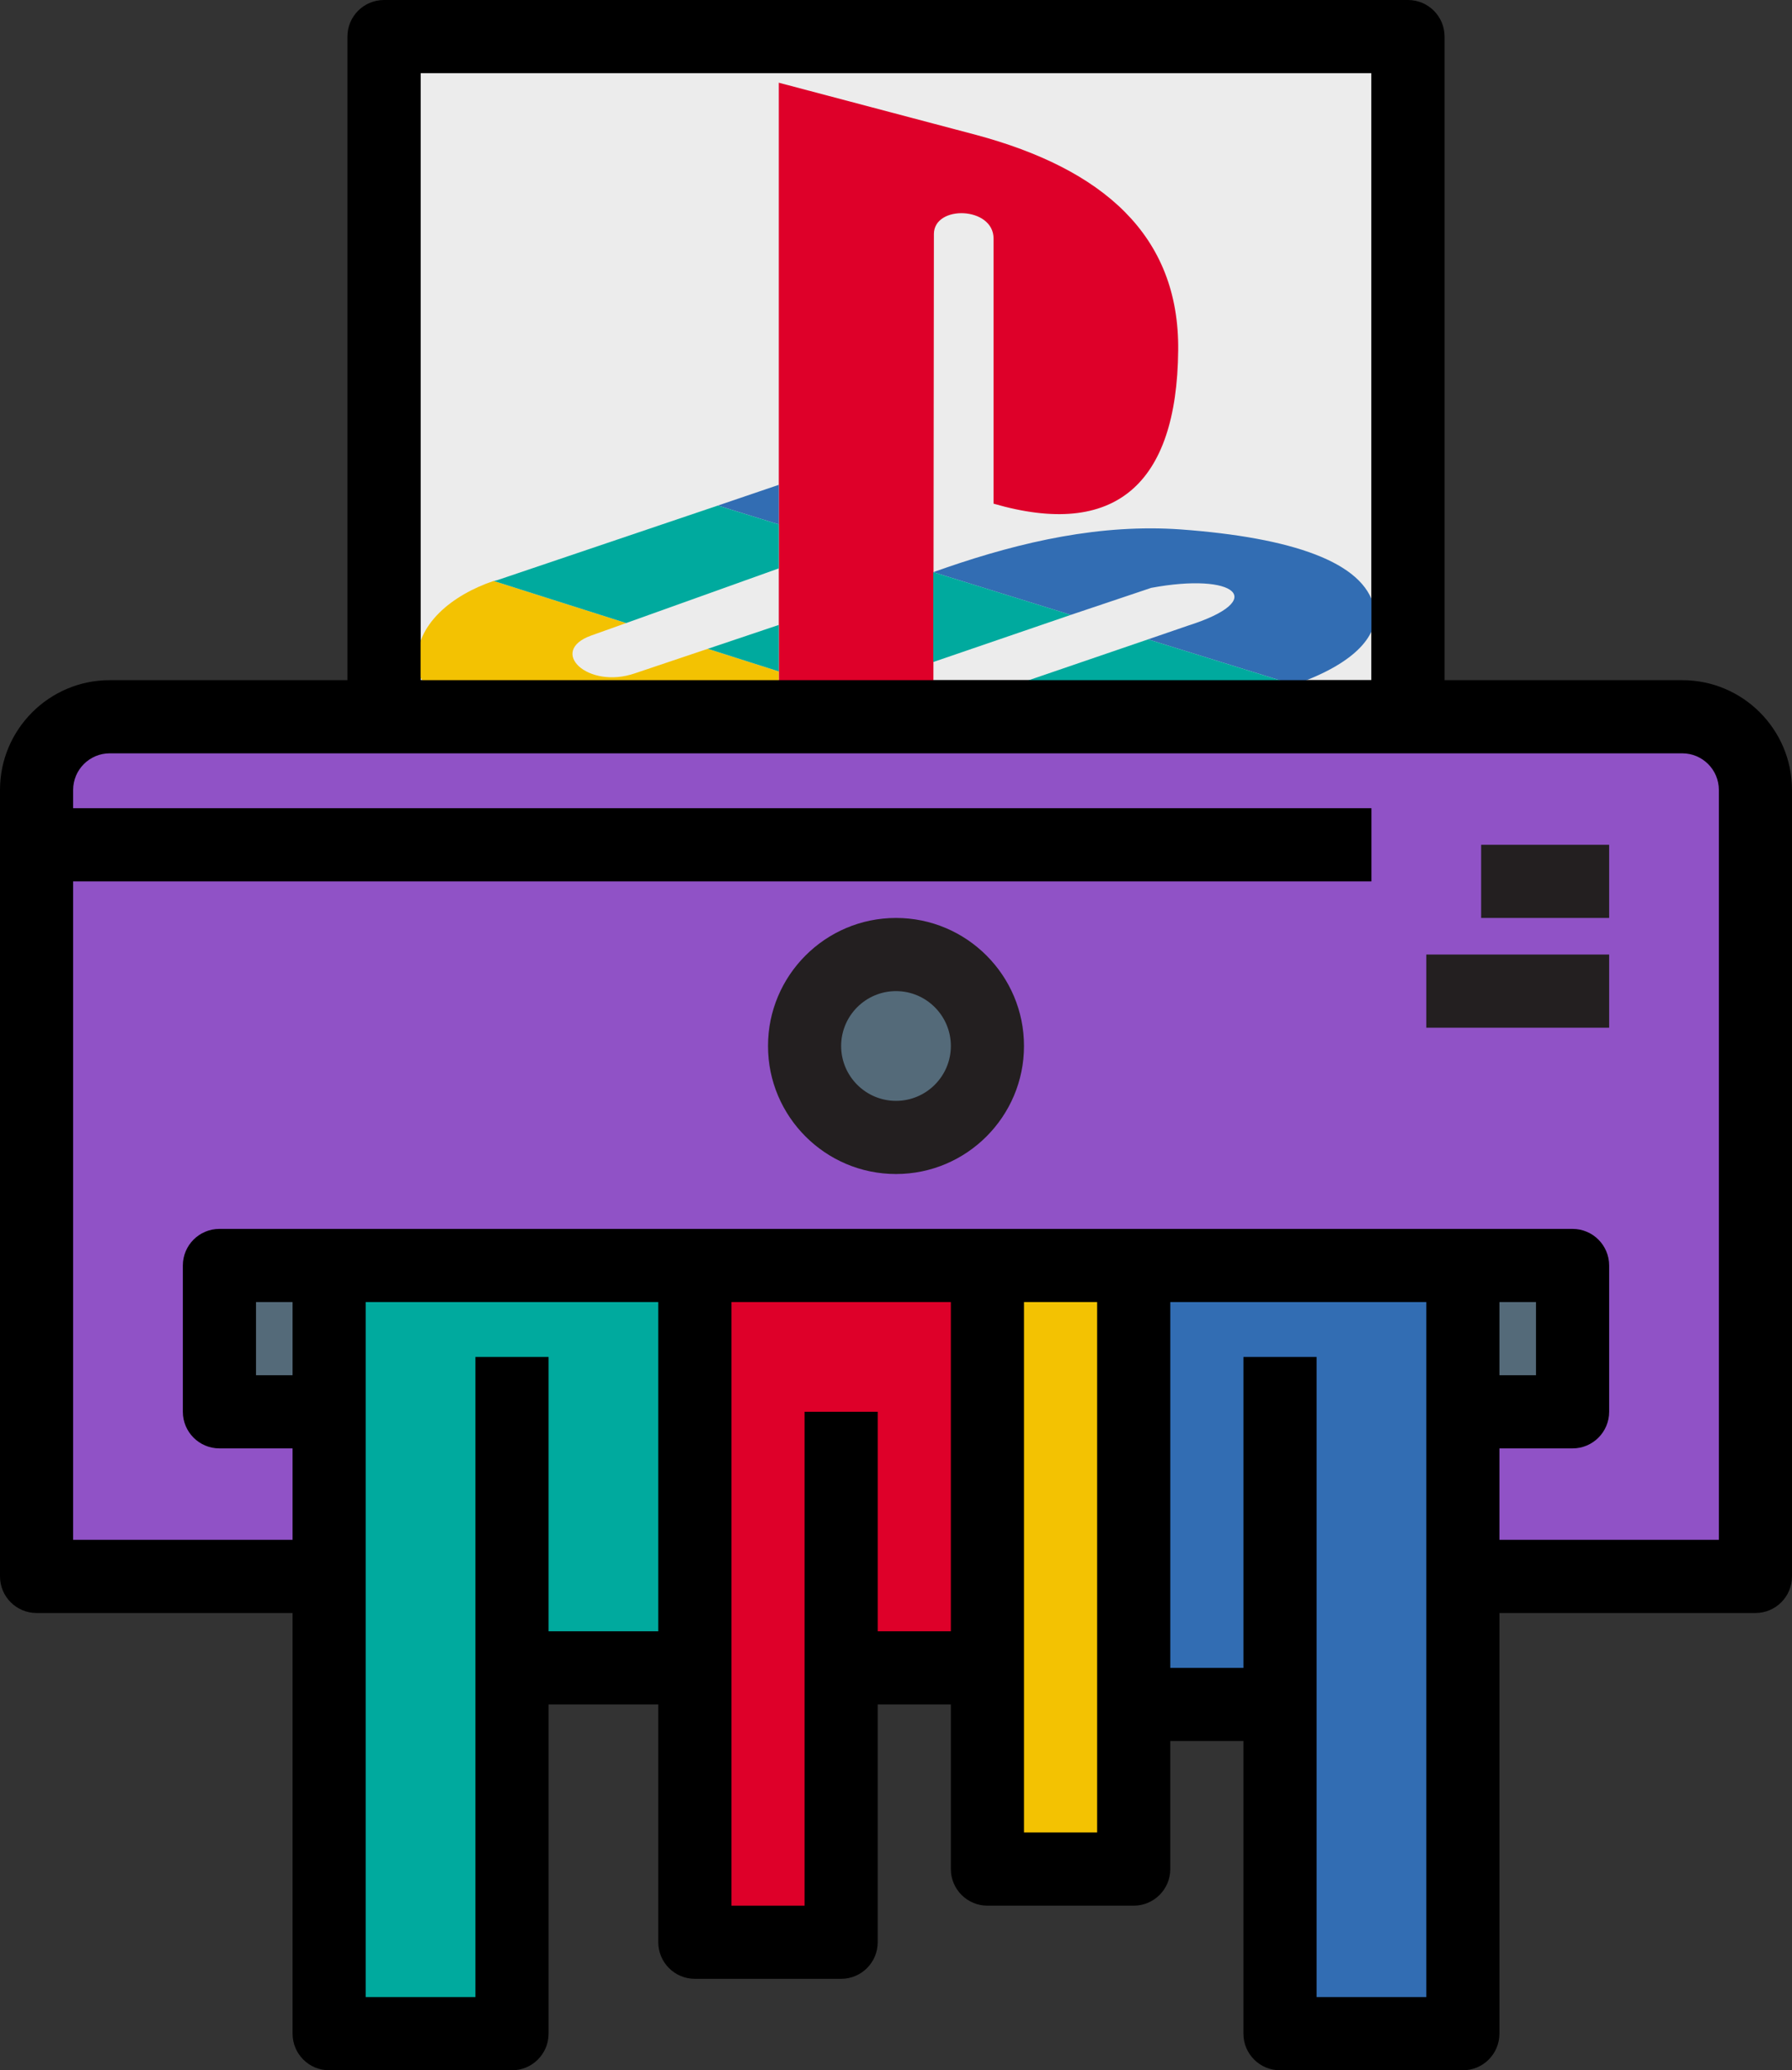
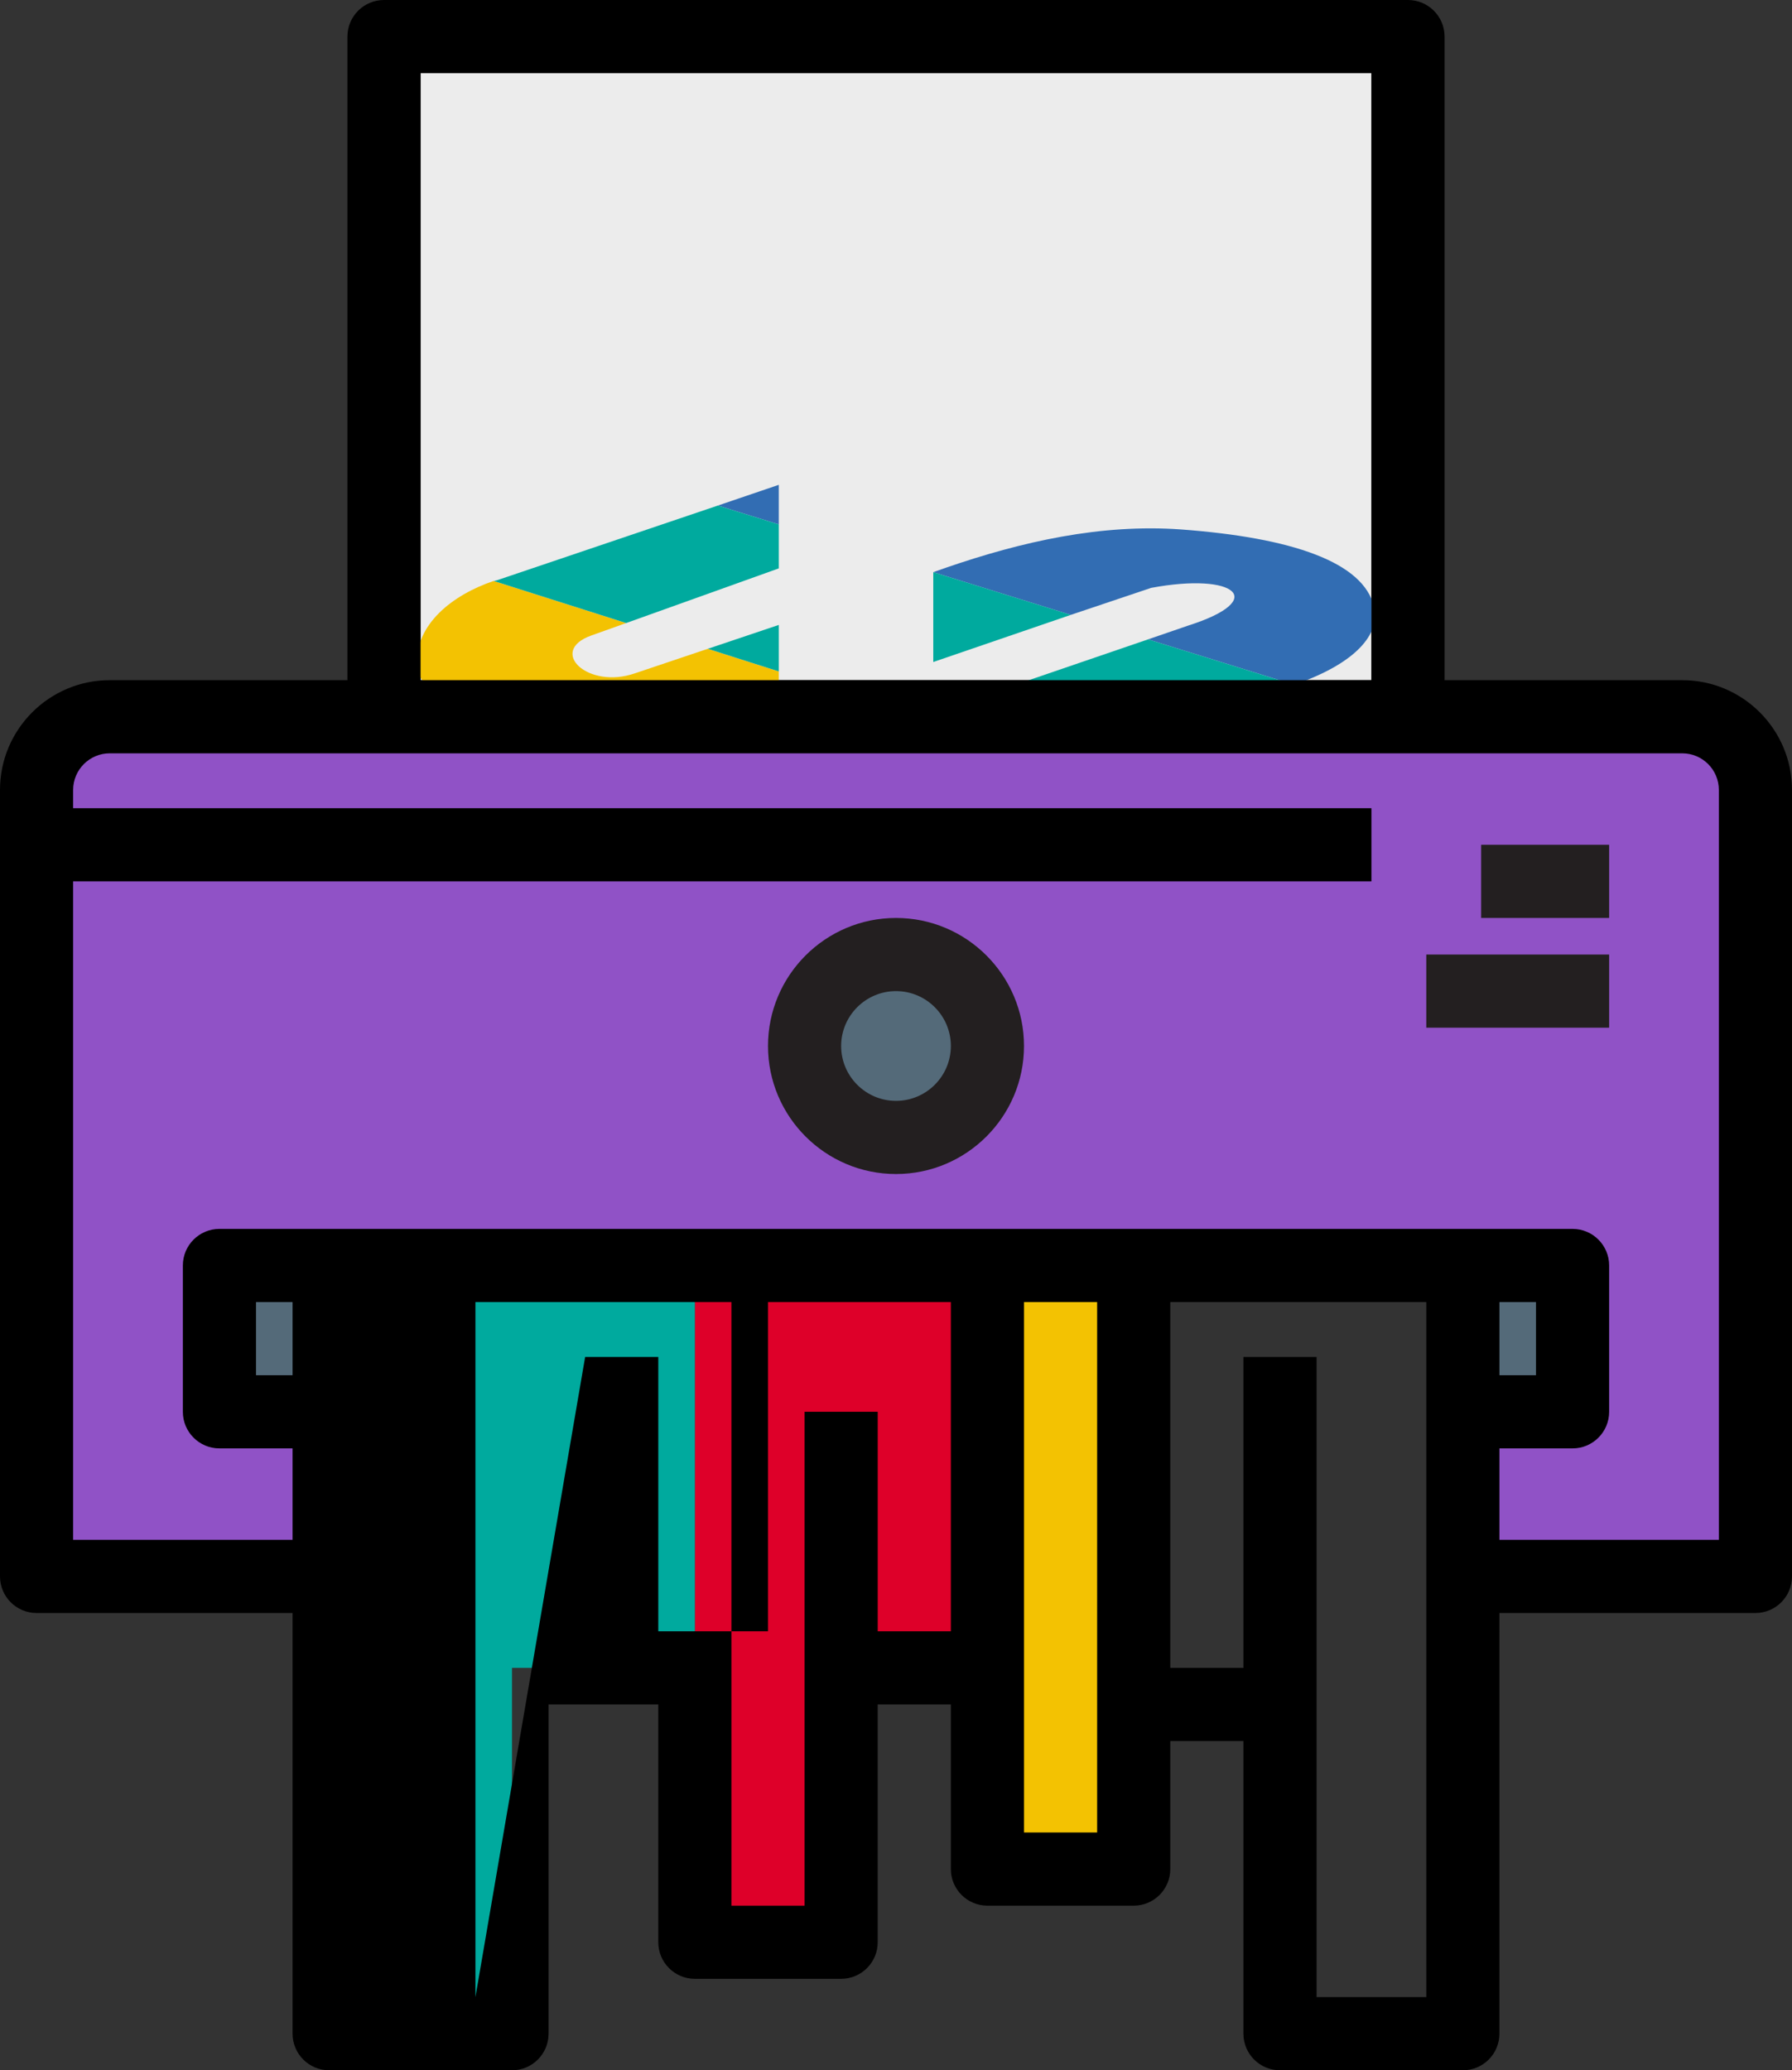
<svg xmlns="http://www.w3.org/2000/svg" xmlns:ns1="http://sodipodi.sourceforge.net/DTD/sodipodi-0.dtd" xmlns:ns2="http://www.inkscape.org/namespaces/inkscape" version="1.1" id="Layer_1" viewBox="0 0 490 565.929" xml:space="preserve" ns1:docname="shred-psarc.svg" width="64.823mm" height="74.868mm" ns2:version="1.0.2-2 (e86c870879, 2021-01-15)">
  <rect x="0" y="0" width="490" height="565.929" fill="#333333" stroke="none" />
  <defs id="defs38" />
  <ns1:namedview pagecolor="#ffffff" bordercolor="#666666" borderopacity="1" objecttolerance="10" gridtolerance="10" guidetolerance="10" ns2:pageopacity="0" ns2:pageshadow="2" ns2:window-width="2098" ns2:window-height="1060" id="namedview36" showgrid="false" ns2:zoom="1.0285714" ns2:cx="308.70617" ns2:cy="328.01822" ns2:window-x="10" ns2:window-y="115" ns2:window-maximized="0" ns2:current-layer="g33" scale-x="2" viewbox-width="534.8" units="mm" fit-margin-top="0" fit-margin-left="0" fit-margin-right="0" fit-margin-bottom="0" lock-margins="false" />
  <g id="g33" transform="translate(0,75.929)">
    <rect style="fill:#ececec;fill-opacity:1;stroke:#000000;stroke-width:7.181;stroke-miterlimit:4;stroke-dasharray:0, 78.992;stroke-dashoffset:0" id="rect926" width="260" height="165.929" x="115" y="-55.929" />
-     <path clip-rule="evenodd" d="M 255.363,-11.926 255.191,145.738 212.948,131.999 V -53.32 l 53.92,14.256 c 34.515,9.276 55.637,27.308 55.293,58.91 -0.343,36.756 -17.344,51.524 -50.486,41.906 v -72.479 c 0,-8.76 -16.313,-9.273 -16.313,-1.2 z" id="path7" style="fill:#de0029;fill-opacity:1;fill-rule:evenodd;stroke-width:0.182" />
    <path clip-rule="evenodd" d="m 193.543,101.424 -19.92,6.7 c -12.881,4.467 -23.869,-6.01 -12.021,-10.306 l 9.616,-3.433 -36.234,-11.51 c -11.163,3.78 -21.638,11.852 -20.95,23.188 0.687,11.506 26.959,14.255 47.224,17.519 18.888,3.09 36.061,1.373 51.689,-4.123 v -11.852 z m 61.991,44.314 36.921,-12.882 -37.264,-11.849 v 23.871 z" id="path9" style="fill:#f3c202;fill-opacity:1;fill-rule:evenodd;stroke-width:0.182" />
    <path clip-rule="evenodd" d="m 353.76,111.217 0.686,-0.173 c 16.142,-5.666 23.011,-13.569 21.295,-20.952 -2.748,-12.365 -22.496,-19.065 -52.892,-21.298 -21.808,-1.545 -43.273,3.263 -64.223,10.476 l -3.435,1.204 37.607,11.679 21.98,-7.386 c 23.011,-4.293 32.286,3.263 10.132,10.306 l -10.991,3.776 z m -140.812,-54.615 -16.659,5.666 16.659,5.153 z" id="path11" style="fill:#326db3;fill-opacity:1;fill-rule:evenodd;stroke-width:0.182" />
    <path clip-rule="evenodd" d="m 292.455,132.855 61.305,-21.638 -39.84,-12.369 -58.729,20.095 v 2.064 z m -79.506,-37.957 -19.405,6.526 19.405,6.183 z m 42.243,10.136 V 80.473 l 37.607,11.679 z M 171.218,94.385 212.948,79.443 V 67.421 l -16.658,-5.153 -60.447,20.438 c -0.172,0 -0.515,0.17 -0.858,0.17 z" id="path13" style="fill:#00aa9e;fill-opacity:1;fill-rule:evenodd;stroke-width:0.182" />
    <g id="XMLID_43_">
      <g id="g20">
        <rect x="60" y="270" style="fill:#546a79" width="30" height="40" id="rect2" />
        <rect x="400" y="270" style="fill:#546a79" width="30" height="40" id="rect4" />
-         <polygon style="fill:#326db3;fill-opacity:1" points="400,270 400,310 400,355 400,480 350,480 350,390 310,390 310,270 " id="polygon6" />
        <polygon style="fill:#de0029;fill-opacity:1" points="230,380 230,455 190,455 190,380 190,270 270,270 270,380 " id="polygon8" />
        <polygon style="fill:#f3c202;fill-opacity:1" points="270,270 310,270 310,390 310,435 270,435 270,380 " id="polygon10" />
        <polygon style="fill:#00aa9e;fill-opacity:1" points="140,380 140,480 90,480 90,355 90,310 90,270 190,270 190,380 " id="polygon12" />
        <path style="fill:#546a79" d="m 245,185 c 13.799,0 25,11.201 25,25 0,13.799 -11.201,25 -25,25 -13.799,0 -25,-11.201 -25,-25 0,-13.799 11.201,-25 25,-25 z" id="path16" />
        <path style="fill:#9052c6;fill-opacity:1" d="m 10,140 c 0,-10.996 9.004,-20 20,-20 h 75 280 75 c 10.996,0 20,9.004 20,20 v 215 h -80 v -45 h 30 V 270 H 400 310 270 190 90 60 v 40 h 30 v 45 H 10 V 155 Z m 235,45 c -13.799,0 -25,11.201 -25,25 0,13.799 11.201,25 25,25 13.799,0 25,-11.201 25,-25 0,-13.799 -11.201,-25 -25,-25 z" id="path18" />
      </g>
      <g id="g30">
-         <path style="fill:#000000;fill-opacity:1" d="M 460,110 H 395 V -65.929 c 0,-5.523 -4.478,-10 -10,-10 H 105 c -5.523,0 -10,4.477 -10,10 V 110 H 30 C 13.458,110 0,123.458 0,140 v 215 c 0,5.522 4.477,10 10,10 h 70 v 115 c 0,5.522 4.477,10 10,10 h 50 c 5.523,0 10,-4.478 10,-10 v -90 h 30 v 65 c 0,5.522 4.477,10 10,10 h 40 c 5.523,0 10,-4.478 10,-10 v -65 h 20 v 45 c 0,5.522 4.477,10 10,10 h 40 c 5.522,0 10,-4.478 10,-10 v -35 h 20 v 80 c 0,5.522 4.478,10 10,10 h 50 c 5.522,0 10,-4.478 10,-10 V 365 h 70 c 5.522,0 10,-4.478 10,-10 V 140 c 0,-16.542 -13.458,-30 -30,-30 z M 115,-55.929 H 375 V 110 H 115 Z M 80,300 H 70 v -20 h 10 z m 50,170 H 100 V 280 h 80 v 90 h -30 v -75 h -20 z m 90,-25 H 200 V 280 h 60 v 90 h -20 v -60 h -20 z m 80,-20 H 280 V 380 280 h 20 z m 90,45 H 360 V 295 h -20 v 85 H 320 V 280 h 70 z m 20,-190 h 10 v 20 h -10 z m 60,65 h -60 v -25 h 20 c 5.522,0 10,-4.478 10,-10 v -40 c 0,-5.522 -4.478,-10 -10,-10 H 60 c -5.523,0 -10,4.478 -10,10 v 40 c 0,5.522 4.477,10 10,10 h 20 v 25 H 20 V 165 H 375 V 145 H 20 v -5 c 0,-5.514 4.486,-10 10,-10 h 430 c 5.514,0 10,4.486 10,10 z" id="path22" ns1:nodetypes="scsssscsssscssssccssssccssssccsssscsssscccccccccccccccccccccccccccccccccccccccccccccccccccsssssssscccccccssssc" />
+         <path style="fill:#000000;fill-opacity:1" d="M 460,110 H 395 V -65.929 c 0,-5.523 -4.478,-10 -10,-10 H 105 c -5.523,0 -10,4.477 -10,10 V 110 H 30 C 13.458,110 0,123.458 0,140 v 215 c 0,5.522 4.477,10 10,10 h 70 v 115 c 0,5.522 4.477,10 10,10 h 50 c 5.523,0 10,-4.478 10,-10 v -90 h 30 v 65 c 0,5.522 4.477,10 10,10 h 40 c 5.523,0 10,-4.478 10,-10 v -65 h 20 v 45 c 0,5.522 4.477,10 10,10 h 40 c 5.522,0 10,-4.478 10,-10 v -35 h 20 v 80 c 0,5.522 4.478,10 10,10 h 50 c 5.522,0 10,-4.478 10,-10 V 365 h 70 c 5.522,0 10,-4.478 10,-10 V 140 c 0,-16.542 -13.458,-30 -30,-30 z M 115,-55.929 H 375 V 110 H 115 Z M 80,300 H 70 v -20 h 10 z m 50,170 V 280 h 80 v 90 h -30 v -75 h -20 z m 90,-25 H 200 V 280 h 60 v 90 h -20 v -60 h -20 z m 80,-20 H 280 V 380 280 h 20 z m 90,45 H 360 V 295 h -20 v 85 H 320 V 280 h 70 z m 20,-190 h 10 v 20 h -10 z m 60,65 h -60 v -25 h 20 c 5.522,0 10,-4.478 10,-10 v -40 c 0,-5.522 -4.478,-10 -10,-10 H 60 c -5.523,0 -10,4.478 -10,10 v 40 c 0,5.522 4.477,10 10,10 h 20 v 25 H 20 V 165 H 375 V 145 H 20 v -5 c 0,-5.514 4.486,-10 10,-10 h 430 c 5.514,0 10,4.486 10,10 z" id="path22" ns1:nodetypes="scsssscsssscssssccssssccssssccsssscsssscccccccccccccccccccccccccccccccccccccccccccccccccccsssssssscccccccssssc" />
        <rect x="405" y="155" style="fill:#231f20" width="35" height="20" id="rect24" />
        <rect x="390" y="185" style="fill:#231f20" width="50" height="20" id="rect26" />
        <path style="fill:#231f20" d="m 245,175 c -19.299,0 -35,15.701 -35,35 0,19.299 15.701,35 35,35 19.299,0 35,-15.701 35,-35 0,-19.299 -15.701,-35 -35,-35 z m 0,50 c -8.271,0 -15,-6.729 -15,-15 0,-8.271 6.729,-15 15,-15 8.271,0 15,6.729 15,15 0,8.271 -6.729,15 -15,15 z" id="path28" />
      </g>
    </g>
  </g>
</svg>